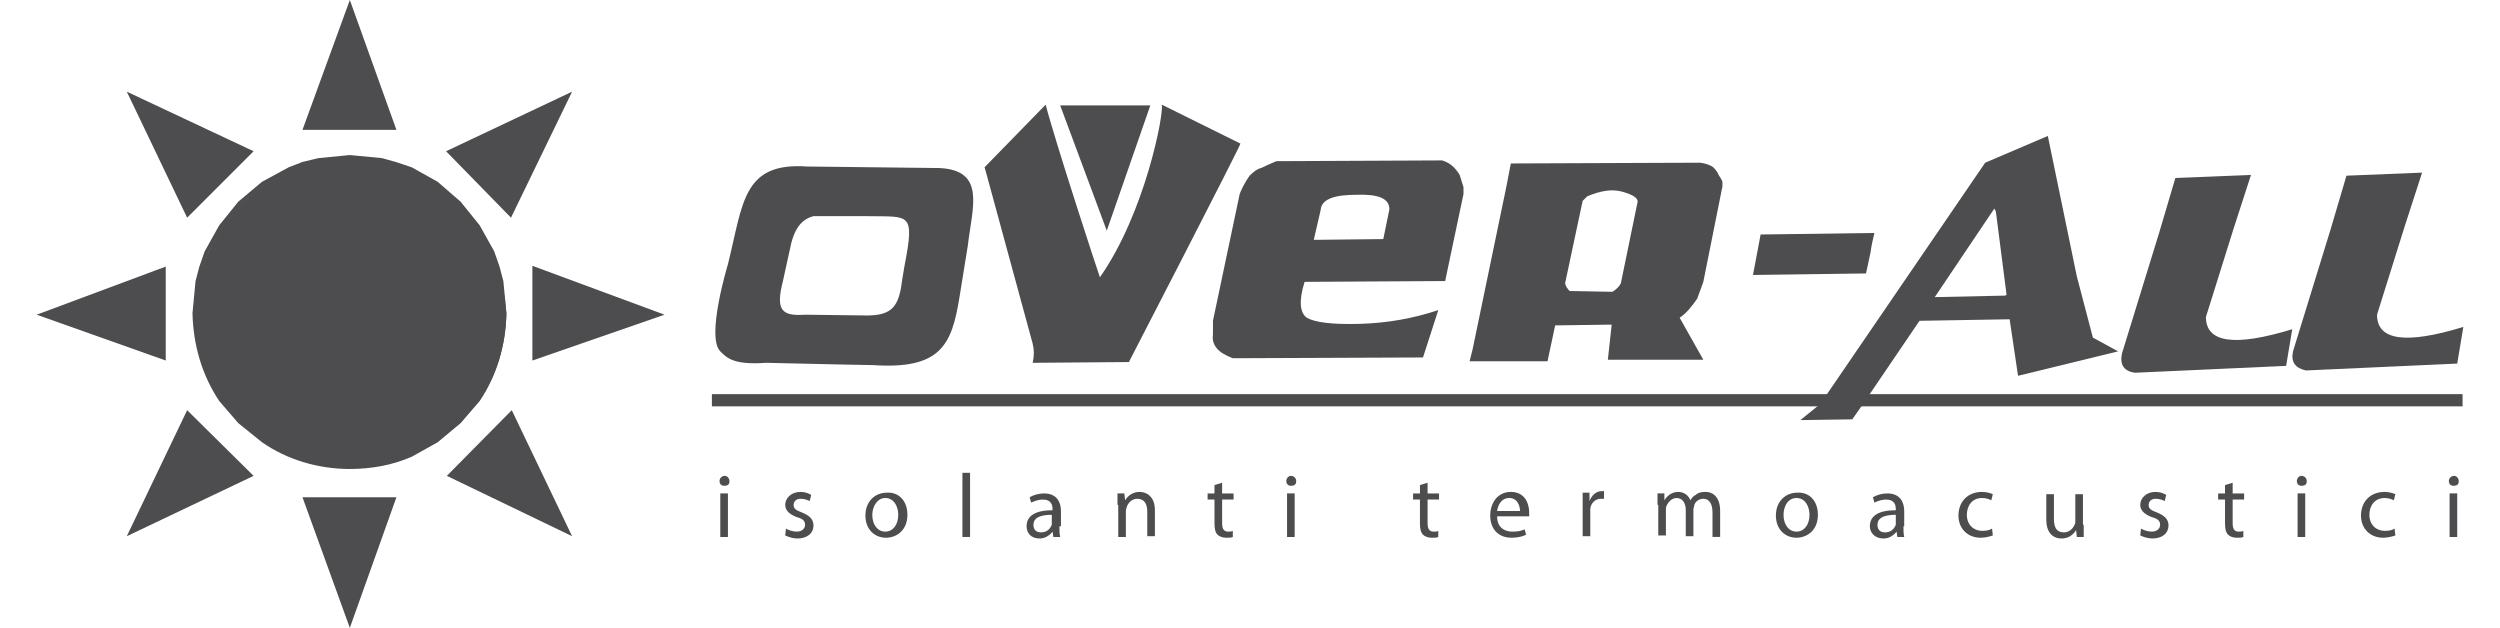
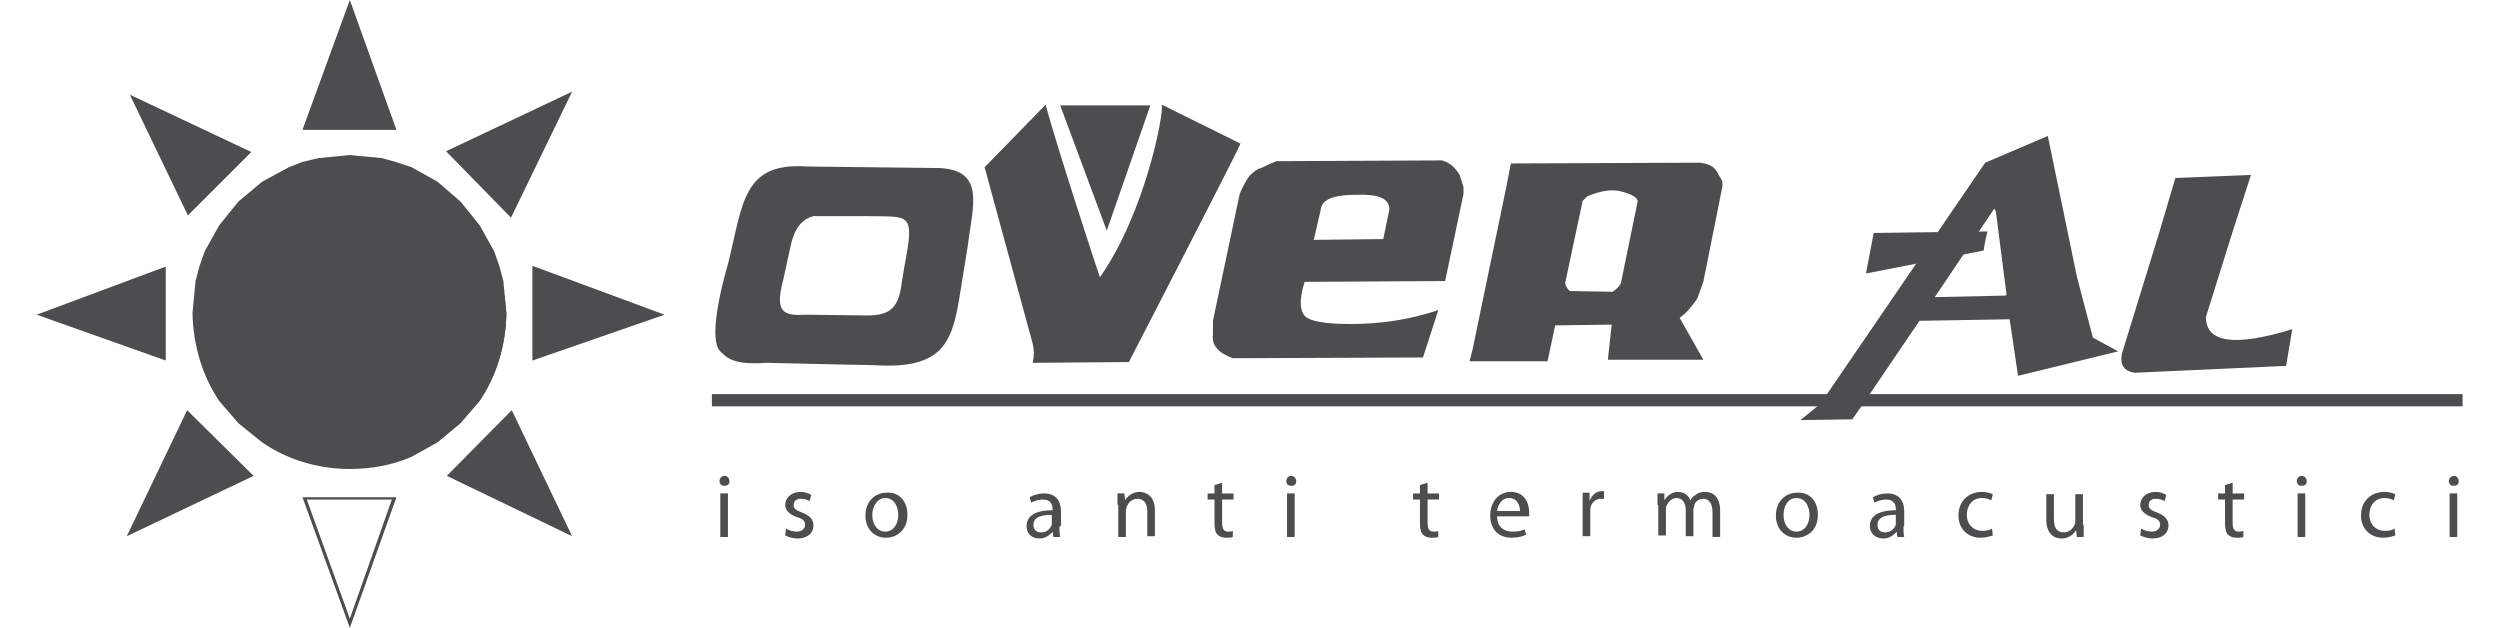
<svg xmlns="http://www.w3.org/2000/svg" version="1.1" id="Layer_1" x="0px" y="0px" viewBox="0 0 327.3 82.2" style="enable-background:new 0 0 327.3 82.2;" xml:space="preserve">
  <style type="text/css">
	.st0{fill:#4D4D4F;}
</style>
  <g>
    <rect x="93.2" y="51.6" class="st0" width="229.2" height="1.6" />
    <path class="st0" d="M114.3,47.8c0,0-6-0.1-14-0.3c-4.2,0.3-5.1-0.6-6-1.5c-1.9-1.9,1-11.4,1-11.4c2-8,1.9-13.4,10.4-12.8L123,22   c6.1,0.3,4.3,5.1,3.7,10.2l-1.1,6.8C124.6,45.1,123.2,48.4,114.3,47.8z M106.5,28.3c-2,0.5-2.6,2.4-2.9,3.5l-1.1,5   c-1,3.9-0.1,4.6,2.9,4.4l8.1,0.1c3.3,0,4.2-1.2,4.6-4.6l0.3-1.8c1.4-7.2,0.7-6.5-4.8-6.6L106.5,28.3z" />
    <path class="st0" d="M129.1,22.6l6.1,22.4c0.2,0.8,0.2,1.6,0,2.5l12.6-0.1L148,47c0,0,14.2-27.5,14.4-28.2l-10.3-5.1   c0.3,1.2-2.2,14.2-8.1,22.6c-0.1-0.2-5.9-17.9-7.1-22.6l-8,8.2L129.1,22.6" />
    <path class="st0" d="M177.6,25.5c2.9-0.1,4.3,0.5,4.3,1.9l-0.8,3.9l-9.1,0.1l0.9-3.9C173,26.1,174.6,25.5,177.6,25.5 M163.6,23   c-0.3,0.4-0.6,0.9-0.8,1.3c-0.2,0.4-0.4,0.8-0.5,1.1L158.8,42l0,1.8c-0.2,1.4,0.7,2.4,2.6,3.1l24.9-0.1l2-6.2   c-3.3,1.1-6.7,1.7-10.3,1.8c-3.6,0.1-5.9-0.2-6.9-0.8c-0.9-0.6-1.1-2.2-0.3-4.7l17.4-0.1l1,0l2.4-11.4l0-0.9l-0.5-1.6   c-0.6-1-1.3-1.6-2.3-1.9l-21.7,0.1c-0.7,0.3-1.4,0.6-2,0.9C164.6,22.1,164.1,22.5,163.6,23z" />
    <path class="st0" d="M211.1,38.2c0.5-0.3,0.9-0.7,1.1-1.1l2.2-10.7c0-0.5-0.6-0.9-2-1.3c-1.4-0.4-2.9-0.1-4.6,0.6l-0.6,0.6   l-2.3,10.8c0.1,0.4,0.3,0.7,0.6,1L211.1,38.2 M192.8,45.7l4.4-21.2l0.6-3.1l24.8-0.1c0.7,0.1,1.3,0.3,1.7,0.6   c0.3,0.3,0.6,0.7,0.7,1c0.2,0.3,0.4,0.6,0.5,0.9l0,0.6L223,36.9l-0.8,2.2c-0.7,1-1.4,1.9-2.3,2.5l3.1,5.5l-12.5,0l0.5-4.6l-7.4,0.1   l-1,4.7l-10.2,0L192.8,45.7z" />
-     <path class="st0" d="M244.3,35.8l-14.8,0.2l1-5.3l14.9-0.2c-0.2,0.8-0.4,1.7-0.5,2.5L244.3,35.8" />
+     <path class="st0" d="M244.3,35.8l1-5.3l14.9-0.2c-0.2,0.8-0.4,1.7-0.5,2.5L244.3,35.8" />
    <path class="st0" d="M261.3,27.7l1.4,10.9l-0.2,0.1l-9.2,0.2l7.8-11.6L261.3,27.7 M268.1,17.8l-8.2,3.5l-21.6,31.6l-2.6,2.1   l6.8-0.1l1.4-2l7.4-10.9l11.8-0.2l1.1,7.4l13.1-3.2l-3.3-1.8l-2.1-8L268.1,17.8z" />
-     <path class="st0" d="M300.2,46l4.9-15.9l2.1-7.1l9.9-0.4l-2.3,7.1l-3.6,11.5c0,3.4,3.8,3.9,11.3,1.6l-0.8,4.8l-19.8,0.9   C300.5,48.2,299.9,47.4,300.2,46" />
    <path class="st0" d="M277.8,46.3l4.9-15.9l2.1-7.1l9.9-0.4l-2.3,7.1l-3.6,11.5c0,3.4,3.8,3.9,11.3,1.6l-0.8,4.8l-19.8,0.9   C278.1,48.6,277.5,47.8,277.8,46.3" />
    <polyline class="st0" points="144.9,30.2 150.6,13.8 138.8,13.8  " />
    <g>
      <polygon class="st0" points="86.4,41.1 69.9,35.1 69.9,46.9   " />
      <path class="st0" d="M69.7,47.2V34.8L87,41.2L69.7,47.2z M70.1,35.4v11.2l15.7-5.4L70.1,35.4z" />
    </g>
    <g>
      <polygon class="st0" points="74.4,12.4 58.8,19.9 66.9,28.2   " />
      <path class="st0" d="M66.9,28.5l-8.5-8.7L74.9,12L66.9,28.5z M59.1,20l7.7,7.9l7.2-15L59.1,20z" />
    </g>
    <g>
      <polygon class="st0" points="51.7,16.8 39.9,16.8 45.8,0.6   " />
      <path class="st0" d="M51.9,17H39.6l6.2-17L51.9,17z M40.2,16.6h11.2L45.8,1.2L40.2,16.6z" />
    </g>
    <g>
      <polygon class="st0" points="32.9,19.9 24.6,28.2 17,12.4   " />
-       <path class="st0" d="M24.5,28.5L16.6,12l16.6,7.8L24.5,28.5z M17.4,12.9l7.2,15l7.9-7.9L17.4,12.9z" />
    </g>
    <g>
      <polygon class="st0" points="5.4,41.1 21.5,46.9 21.5,35.1   " />
      <path class="st0" d="M21.7,47.2l-16.9-6l16.9-6.3V47.2z M6,41.1l15.4,5.4V35.4L6,41.1z" />
    </g>
    <g>
      <polygon class="st0" points="17,69.8 32.9,62.2 24.6,54   " />
      <path class="st0" d="M16.6,70.2l7.9-16.5l8.7,8.6L16.6,70.2z M24.6,54.4l-7.2,15l15.1-7.2L24.6,54.4z" />
    </g>
    <g>
-       <polygon class="st0" points="45.8,81.6 51.7,65.3 39.9,65.3   " />
      <path class="st0" d="M45.8,82.2l-6.2-17.1h12.3L45.8,82.2z M40.2,65.5L45.8,81l5.5-15.6H40.2z" />
    </g>
    <g>
      <polygon class="st0" points="74.4,69.8 66.9,54 58.8,62.2   " />
      <path class="st0" d="M74.9,70.2l-16.4-7.9l8.5-8.6L74.9,70.2z M59.1,62.1L74,69.3l-7.2-15L59.1,62.1z" />
    </g>
    <g>
      <path class="st0" d="M45.8,20.7l-2.1,0.2l-1.9,0.2l-2,0.5L38,22.4l-3.5,1.8l-3.1,2.6L29,29.8l-1.8,3.4l-0.7,1.9L25.9,37l-0.2,2.1    l-0.2,2c0.1,4,1.2,8,3.5,11.3l2.5,2.9l3.1,2.5c5.6,3.8,13.1,4.5,19.3,1.8l3.4-1.8l3-2.5l2.5-2.9c2.3-3.4,3.4-7.3,3.5-11.3l-0.2-2    L65.7,37l-0.5-1.8l-0.7-1.9l-1.8-3.4l-2.5-3.1l-3-2.6l-3.4-1.8l-2-0.7L50,21.1l-2-0.2L45.8,20.7" />
      <path class="st0" d="M45.8,61.4L45.8,61.4c-4.1,0-8.2-1.2-11.5-3.5l-3.1-2.5l-2.5-2.9c-2.2-3.3-3.4-7.2-3.5-11.5l0.4-4.2l0.5-1.9    l0.7-2l1.9-3.4l2.5-3.1l3.1-2.6l3.5-1.9l1.8-0.7l2.1-0.5l4.1-0.4l4.2,0.4l1.8,0.5l2.1,0.7l3.4,1.9l3,2.6l2.5,3.1l1.9,3.4l0.7,2    l0.5,1.9l0.4,4.2c-0.1,4.3-1.3,8.2-3.5,11.5l-2.5,2.9l-3,2.5l-3.4,1.9C51.4,60.9,48.6,61.4,45.8,61.4z M45.8,20.9l-4,0.4l-2,0.5    L38,22.5l-3.5,1.8l-3,2.5l-2.4,3l-1.8,3.3l-0.7,1.9L26.1,37l-0.4,4.2c0.1,4.1,1.3,8,3.4,11.2l2.4,2.8l3,2.4    c3.2,2.2,7.2,3.4,11.2,3.4h0c2.7,0,5.4-0.5,7.9-1.6l3.4-1.8l2.9-2.4l2.4-2.8c2.1-3.2,3.3-7.1,3.4-11.2L65.5,37l-0.5-1.8l-0.7-1.9    l-1.8-3.3l-2.4-3L57,24.3l-3.3-1.8l-2-0.7L50,21.3L45.8,20.9z" />
    </g>
    <line class="st0" x1="93.7" y1="51.4" x2="93.2" y2="54" />
    <g>
      <path class="st0" d="M95.5,63c0,0.4-0.2,0.6-0.7,0.6c-0.4,0-0.6-0.3-0.6-0.6c0-0.4,0.3-0.7,0.7-0.7C95.2,62.3,95.5,62.6,95.5,63z     M94.3,70.3v-5.7h1v5.7H94.3z" />
      <path class="st0" d="M102.9,69.2c0.3,0.2,0.9,0.4,1.4,0.4c0.7,0,1.1-0.4,1.1-0.9c0-0.5-0.3-0.8-1.1-1c-1-0.4-1.5-0.9-1.5-1.6    c0-0.9,0.8-1.7,2-1.7c0.6,0,1.1,0.2,1.4,0.4l-0.2,0.8c-0.2-0.1-0.6-0.3-1.2-0.3c-0.6,0-0.9,0.4-0.9,0.8c0,0.5,0.3,0.7,1.1,1    c1,0.4,1.5,0.9,1.5,1.7c0,1-0.8,1.7-2.1,1.7c-0.6,0-1.2-0.2-1.6-0.4L102.9,69.2z" />
      <path class="st0" d="M118.8,67.4c0,2.1-1.5,3-2.8,3c-1.5,0-2.7-1.1-2.7-2.9c0-1.9,1.3-3,2.8-3C117.7,64.4,118.8,65.6,118.8,67.4z     M114.2,67.4c0,1.3,0.7,2.2,1.7,2.2c1,0,1.7-0.9,1.7-2.2c0-1-0.5-2.2-1.7-2.2C114.8,65.2,114.2,66.4,114.2,67.4z" />
-       <path class="st0" d="M126,61.9h1v8.4h-1V61.9z" />
      <path class="st0" d="M138.7,68.9c0,0.5,0,1,0.1,1.4h-0.9l-0.1-0.7h0c-0.3,0.4-0.9,0.9-1.7,0.9c-1.2,0-1.7-0.8-1.7-1.6    c0-1.4,1.2-2.1,3.4-2.1v-0.1c0-0.5-0.1-1.3-1.3-1.3c-0.5,0-1.1,0.2-1.5,0.4l-0.2-0.7c0.5-0.3,1.2-0.5,1.9-0.5    c1.7,0,2.2,1.2,2.2,2.3V68.9z M137.7,67.4c-1.1,0-2.4,0.2-2.4,1.3c0,0.7,0.4,1,1,1c0.8,0,1.2-0.5,1.4-1c0-0.1,0-0.2,0-0.3V67.4z" />
      <path class="st0" d="M146.3,66.1c0-0.6,0-1.1,0-1.5h0.9l0.1,0.9h0c0.3-0.5,0.9-1.1,1.9-1.1c0.8,0,2,0.5,2,2.4v3.4h-1V67    c0-0.9-0.3-1.7-1.3-1.7c-0.7,0-1.2,0.5-1.4,1.1c0,0.1-0.1,0.3-0.1,0.5v3.4h-1V66.1z" />
      <path class="st0" d="M160,63.2v1.4h1.5v0.8H160v3.1c0,0.7,0.2,1.1,0.8,1.1c0.3,0,0.4,0,0.6-0.1l0,0.8c-0.2,0.1-0.5,0.1-0.9,0.1    c-0.5,0-0.9-0.2-1.1-0.4c-0.3-0.3-0.4-0.8-0.4-1.5v-3.1h-0.9v-0.8h0.9v-1.1L160,63.2z" />
      <path class="st0" d="M169.7,63c0,0.4-0.2,0.6-0.7,0.6c-0.4,0-0.6-0.3-0.6-0.6c0-0.4,0.3-0.7,0.6-0.7    C169.4,62.3,169.7,62.6,169.7,63z M168.5,70.3v-5.7h1v5.7H168.5z" />
      <path class="st0" d="M186.9,63.2v1.4h1.5v0.8h-1.5v3.1c0,0.7,0.2,1.1,0.8,1.1c0.3,0,0.4,0,0.6-0.1l0,0.8c-0.2,0.1-0.5,0.1-0.9,0.1    c-0.5,0-0.9-0.2-1.1-0.4c-0.3-0.3-0.4-0.8-0.4-1.5v-3.1H185v-0.8h0.9v-1.1L186.9,63.2z" />
      <path class="st0" d="M196,67.6c0,1.4,0.9,2,2,2c0.7,0,1.2-0.1,1.6-0.3l0.2,0.7c-0.4,0.2-1,0.4-1.9,0.4c-1.8,0-2.8-1.2-2.8-2.9    c0-1.7,1-3.1,2.7-3.1c1.9,0,2.4,1.6,2.4,2.7c0,0.2,0,0.4,0,0.5H196z M199,66.9c0-0.6-0.3-1.7-1.4-1.7c-1.1,0-1.5,1-1.6,1.7H199z" />
      <path class="st0" d="M207.2,66.3c0-0.7,0-1.3,0-1.8h0.9l0,1.1h0c0.3-0.8,0.9-1.3,1.6-1.3c0.1,0,0.2,0,0.3,0v1c-0.1,0-0.2,0-0.4,0    c-0.7,0-1.3,0.5-1.4,1.3c0,0.1,0,0.3,0,0.5v3.1h-1V66.3z" />
      <path class="st0" d="M217,66.1c0-0.6,0-1.1,0-1.5h0.9l0,0.9h0c0.3-0.5,0.9-1.1,1.8-1.1c0.8,0,1.4,0.5,1.6,1.1h0    c0.2-0.3,0.4-0.6,0.7-0.7c0.3-0.3,0.7-0.4,1.3-0.4c0.8,0,1.9,0.5,1.9,2.5v3.4h-1v-3.2c0-1.1-0.4-1.8-1.2-1.8    c-0.6,0-1.1,0.4-1.2,0.9c0,0.2-0.1,0.3-0.1,0.5v3.5h-1v-3.4c0-0.9-0.4-1.6-1.2-1.6c-0.6,0-1.1,0.5-1.3,1c-0.1,0.1-0.1,0.3-0.1,0.5    v3.4h-1V66.1z" />
      <path class="st0" d="M238,67.4c0,2.1-1.5,3-2.8,3c-1.5,0-2.7-1.1-2.7-2.9c0-1.9,1.3-3,2.8-3C236.9,64.4,238,65.6,238,67.4z     M233.5,67.4c0,1.3,0.7,2.2,1.7,2.2c1,0,1.7-0.9,1.7-2.2c0-1-0.5-2.2-1.7-2.2C234,65.2,233.5,66.4,233.5,67.4z" />
      <path class="st0" d="M249.2,68.9c0,0.5,0,1,0.1,1.4h-0.9l-0.1-0.7h0c-0.3,0.4-0.9,0.9-1.7,0.9c-1.2,0-1.8-0.8-1.8-1.6    c0-1.4,1.2-2.1,3.4-2.1v-0.1c0-0.5-0.1-1.3-1.3-1.3c-0.5,0-1.1,0.2-1.5,0.4l-0.2-0.7c0.5-0.3,1.2-0.5,1.9-0.5    c1.7,0,2.2,1.2,2.2,2.3V68.9z M248.2,67.4c-1.1,0-2.4,0.2-2.4,1.3c0,0.7,0.4,1,1,1c0.8,0,1.2-0.5,1.4-1c0-0.1,0-0.2,0-0.3V67.4z" />
      <path class="st0" d="M260.9,70.1c-0.3,0.1-0.9,0.3-1.6,0.3c-1.7,0-2.9-1.2-2.9-2.9c0-1.8,1.2-3.1,3.1-3.1c0.6,0,1.2,0.2,1.4,0.3    l-0.2,0.8c-0.2-0.1-0.6-0.3-1.2-0.3c-1.3,0-2,1-2,2.2c0,1.3,0.9,2.1,2,2.1c0.6,0,1-0.1,1.3-0.3L260.9,70.1z" />
      <path class="st0" d="M272.8,68.7c0,0.6,0,1.1,0,1.6h-0.9l-0.1-0.9h0c-0.3,0.5-0.9,1.1-1.9,1.1c-0.9,0-2-0.5-2-2.5v-3.3h1v3.2    c0,1.1,0.3,1.8,1.3,1.8c0.7,0,1.2-0.5,1.4-1c0.1-0.1,0.1-0.3,0.1-0.5v-3.5h1V68.7z" />
      <path class="st0" d="M280.3,69.2c0.3,0.2,0.9,0.4,1.4,0.4c0.7,0,1.1-0.4,1.1-0.9c0-0.5-0.3-0.8-1.1-1c-1-0.4-1.5-0.9-1.5-1.6    c0-0.9,0.8-1.7,2-1.7c0.6,0,1.1,0.2,1.4,0.4l-0.2,0.8c-0.2-0.1-0.6-0.3-1.2-0.3c-0.6,0-0.9,0.4-0.9,0.8c0,0.5,0.3,0.7,1.1,1    c1,0.4,1.5,0.9,1.5,1.7c0,1-0.8,1.7-2.1,1.7c-0.6,0-1.2-0.2-1.6-0.4L280.3,69.2z" />
      <path class="st0" d="M292.3,63.2v1.4h1.5v0.8h-1.5v3.1c0,0.7,0.2,1.1,0.8,1.1c0.3,0,0.4,0,0.6-0.1l0,0.8c-0.2,0.1-0.5,0.1-0.9,0.1    c-0.5,0-0.9-0.2-1.1-0.4c-0.3-0.3-0.4-0.8-0.4-1.5v-3.1h-0.9v-0.8h0.9v-1.1L292.3,63.2z" />
      <path class="st0" d="M302,63c0,0.4-0.2,0.6-0.7,0.6c-0.4,0-0.6-0.3-0.6-0.6c0-0.4,0.3-0.7,0.6-0.7C301.7,62.3,302,62.6,302,63z     M300.8,70.3v-5.7h1v5.7H300.8z" />
      <path class="st0" d="M313.6,70.1c-0.3,0.1-0.9,0.3-1.6,0.3c-1.7,0-2.9-1.2-2.9-2.9c0-1.8,1.2-3.1,3.1-3.1c0.6,0,1.2,0.2,1.4,0.3    l-0.2,0.8c-0.2-0.1-0.6-0.3-1.2-0.3c-1.3,0-2,1-2,2.2c0,1.3,0.9,2.1,2,2.1c0.6,0,1-0.1,1.3-0.3L313.6,70.1z" />
      <path class="st0" d="M321.9,63c0,0.4-0.2,0.6-0.7,0.6c-0.4,0-0.6-0.3-0.6-0.6c0-0.4,0.3-0.7,0.7-0.7    C321.6,62.3,321.9,62.6,321.9,63z M320.7,70.3v-5.7h1v5.7H320.7z" />
    </g>
  </g>
</svg>